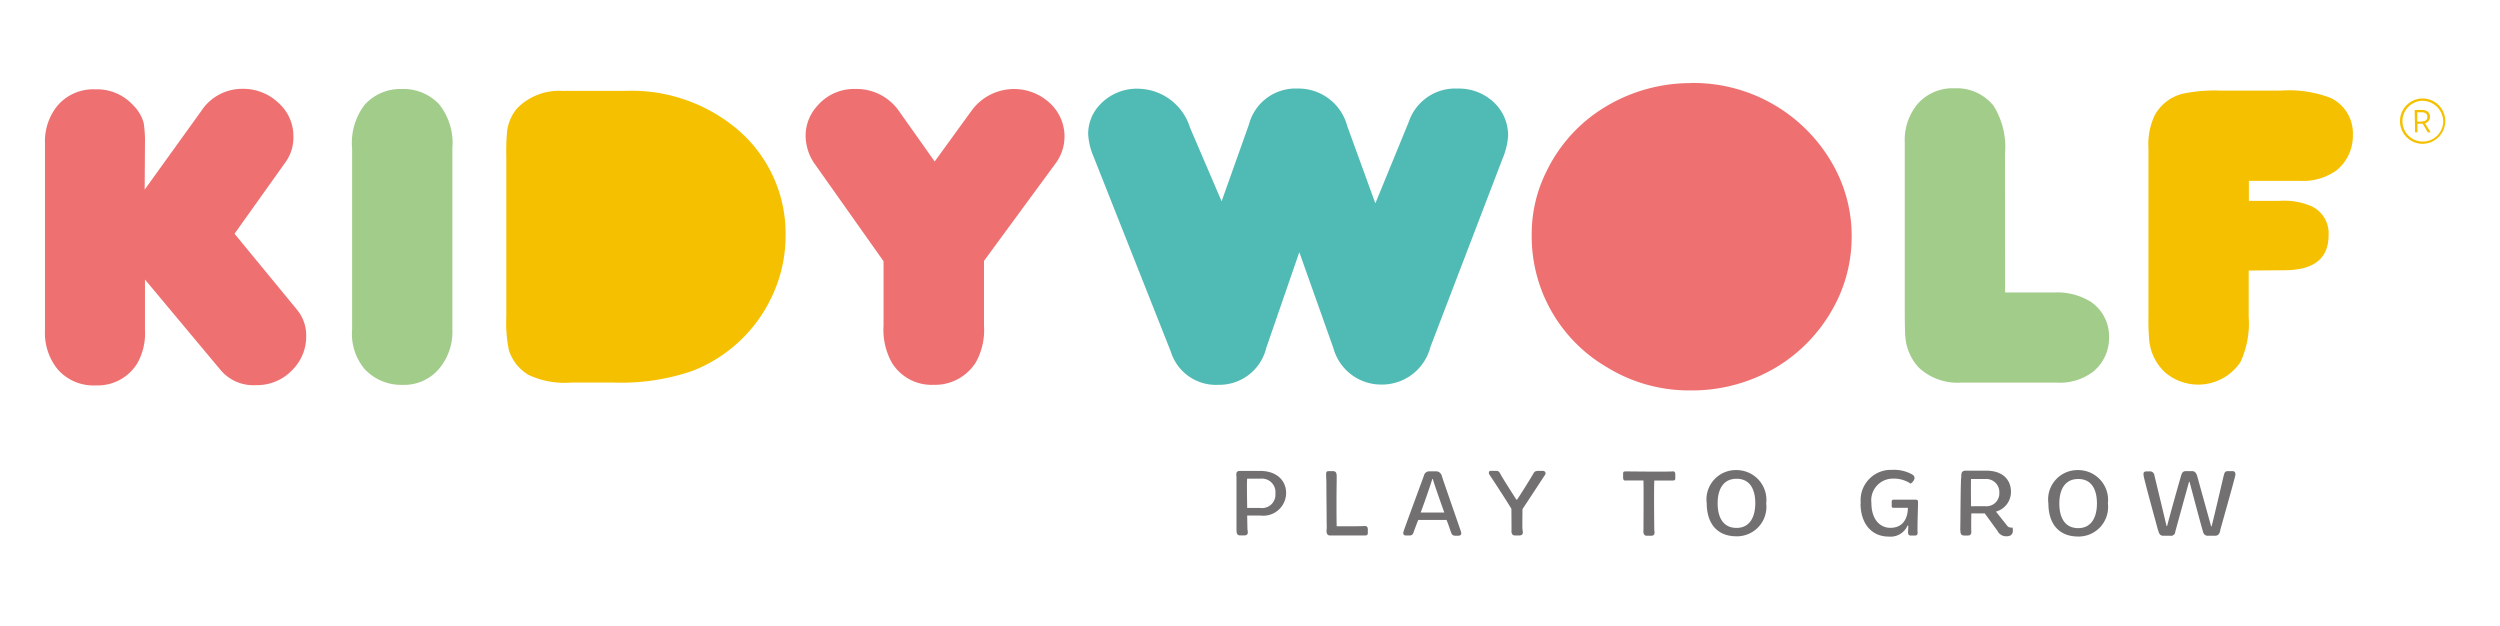
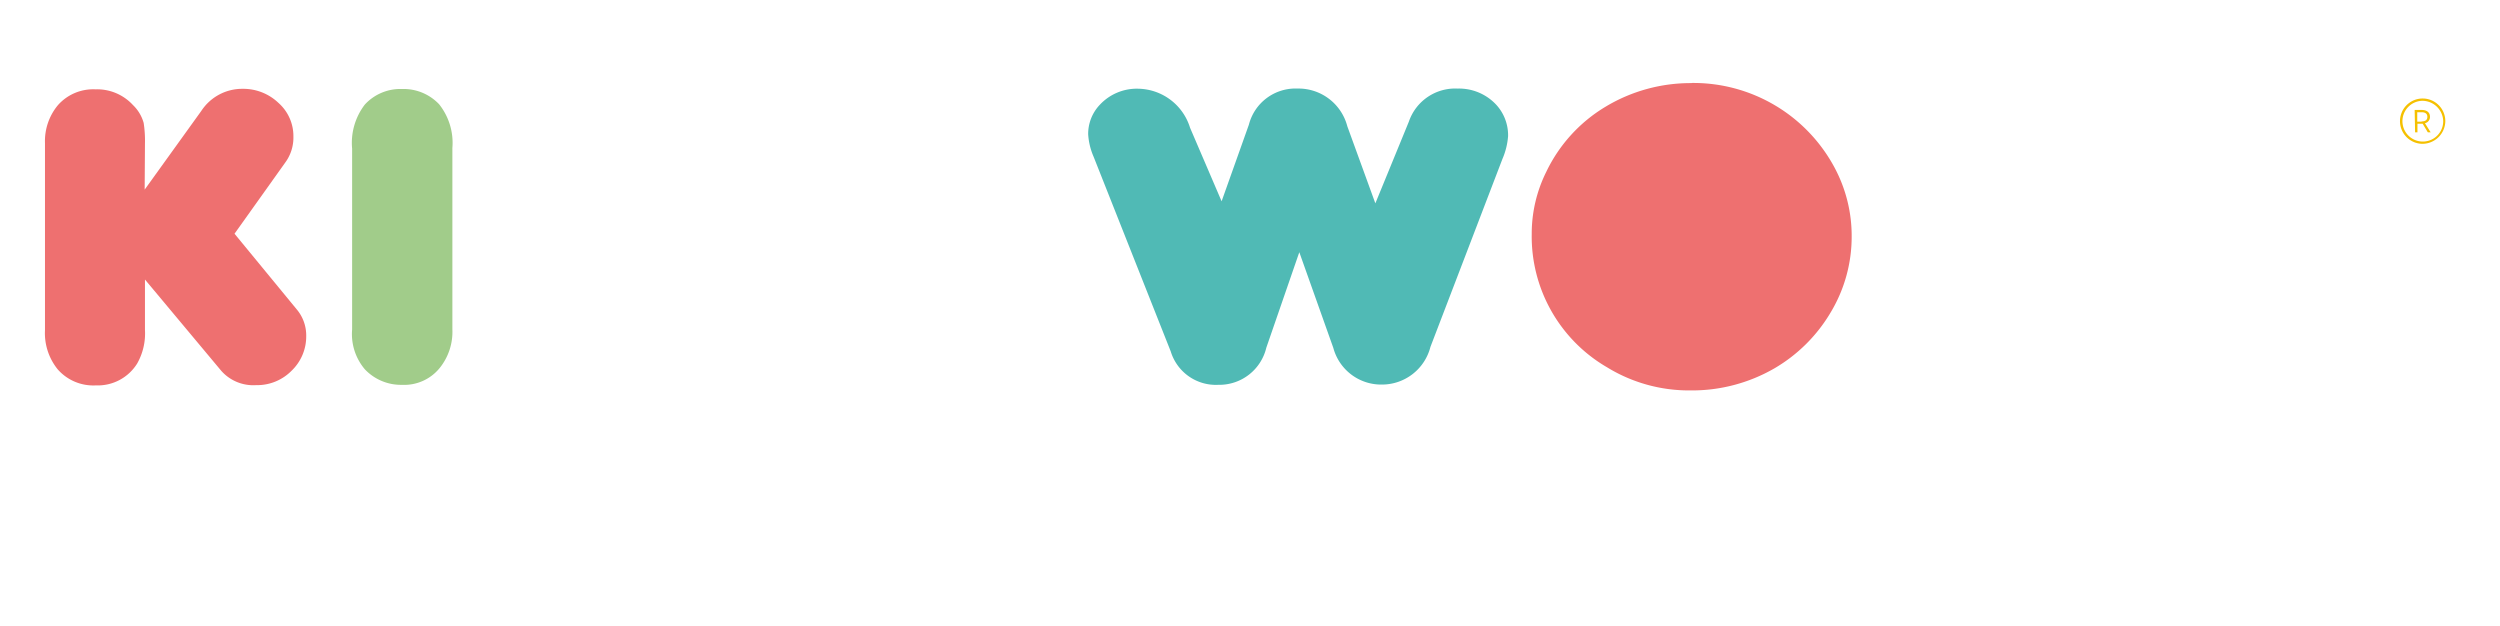
<svg xmlns="http://www.w3.org/2000/svg" width="99.938" height="25.009" viewBox="0 0 99.938 25.009">
  <defs>
    <clipPath id="a">
      <path data-name="Rectangle 2104" transform="translate(9 7)" fill="none" d="M0 0h99.938v25.009H0z" />
    </clipPath>
  </defs>
  <g data-name="Groupe 6140" transform="translate(-9 -7)" clip-path="url(#a)">
    <path data-name="Tracé 465826" d="M14.783 14.58l2.263-3.144a1.953 1.953 0 011.651-.885 2.031 2.031 0 011.432.56 1.772 1.772 0 01.6 1.354 1.684 1.684 0 01-.322 1.027l-2.032 2.851 2.492 3.031a1.611 1.611 0 01.374 1.058 1.894 1.894 0 01-.581 1.384 1.932 1.932 0 01-1.422.58 1.71 1.71 0 01-1.391-.57l-3.052-3.652v2.014a2.44 2.44 0 01-.311 1.343 1.855 1.855 0 01-1.651.875 1.893 1.893 0 01-1.526-.641 2.3 2.3 0 01-.509-1.567v-7.48a2.245 2.245 0 01.519-1.516 1.883 1.883 0 011.495-.631 1.952 1.952 0 011.506.631 1.573 1.573 0 01.425.712 4.638 4.638 0 01.052.824z" fill="#ee7070" />
    <path data-name="Tracé 465827" d="M27.084 12.932v7.234a2.3 2.3 0 01-.509 1.547 1.827 1.827 0 01-1.506.671 1.989 1.989 0 01-1.484-.621 2.173 2.173 0 01-.509-1.587v-7.237a2.512 2.512 0 01.509-1.76 1.929 1.929 0 011.484-.621 1.957 1.957 0 011.485.61 2.478 2.478 0 01.529 1.76" fill="#a1cc8a" />
-     <path data-name="Tracé 465828" d="M31.549 10.633h2.44a6.568 6.568 0 014.4 1.465 5.452 5.452 0 012.014 4.345 5.622 5.622 0 01-.581 2.482 5.824 5.824 0 01-3.166 2.91 8.745 8.745 0 01-3.125.458H31.84a3.418 3.418 0 01-1.7-.3 1.758 1.758 0 01-.8-1.008 5.377 5.377 0 01-.1-1.312v-6.41a9.039 9.039 0 01.031-1.017 1.769 1.769 0 01.4-.916 2.359 2.359 0 011.879-.692" fill="#f5c000" />
-     <path data-name="Tracé 465829" d="M48.335 17.429v2.584a2.658 2.658 0 01-.322 1.465 1.923 1.923 0 01-1.7.905 1.859 1.859 0 01-1.661-.885 2.7 2.7 0 01-.332-1.485v-2.57l-2.72-3.846a1.99 1.99 0 01-.395-1.18 1.755 1.755 0 01.446-1.16 1.93 1.93 0 011.547-.7 2.061 2.061 0 011.754.905l1.412 1.994 1.484-2.045a2.1 2.1 0 013.114-.295 1.807 1.807 0 01.208 2.452z" fill="#ee7070" />
    <path data-name="Tracé 465830" d="M57.834 15.047l1.09-3.062a1.924 1.924 0 011.942-1.445 2.017 2.017 0 011.993 1.507l1.121 3.082 1.339-3.265a1.957 1.957 0 011.954-1.323 2.029 2.029 0 011.432.539 1.8 1.8 0 01.581 1.363 2.832 2.832 0 01-.228.916l-2.876 7.508a2 2 0 01-1.941 1.506 1.98 1.98 0 01-1.941-1.465l-1.36-3.826-1.318 3.815a1.932 1.932 0 01-1.921 1.486 1.886 1.886 0 01-1.9-1.333l-3.083-7.783a2.647 2.647 0 01-.218-.9 1.687 1.687 0 01.467-1.18 2.019 2.019 0 011.556-.64 2.206 2.206 0 012.05 1.561z" fill="#50bab5" />
    <path data-name="Tracé 465831" d="M76.615 10.317a6.4 6.4 0 015.741 3.419 5.777 5.777 0 01.665 2.717 5.865 5.865 0 01-.831 3.021 6.293 6.293 0 01-2.252 2.248 6.582 6.582 0 01-3.364.885 6.253 6.253 0 01-3.333-.925 6.049 6.049 0 01-3.01-5.331 5.549 5.549 0 01.582-2.483 6.1 6.1 0 012.366-2.6 6.59 6.59 0 013.436-.946" fill="#ee7070" />
-     <path data-name="Tracé 465832" d="M89.155 18.691h1.965a2.563 2.563 0 011.432.356 1.662 1.662 0 01.758 1.435 1.735 1.735 0 01-.623 1.364 2.182 2.182 0 01-1.484.448h-3.81a2.253 2.253 0 01-1.7-.61 2.048 2.048 0 01-.519-1.14c-.021-.152-.031-.57-.031-1.272v-6.584a2.251 2.251 0 01.509-1.527 1.861 1.861 0 011.484-.631 1.882 1.882 0 011.558.7 3.128 3.128 0 01.457 1.922z" fill="#a1cc8a" />
-     <path data-name="Tracé 465833" d="M98.892 17.815v1.851a3.673 3.673 0 01-.332 1.811 2.035 2.035 0 01-3.021.4 2.02 2.02 0 01-.623-1.272 9.086 9.086 0 01-.031-.956v-6.727a2.683 2.683 0 01.25-1.313 1.762 1.762 0 011.121-.864 6.3 6.3 0 011.506-.123h2.409a4.627 4.627 0 012.014.3 1.569 1.569 0 01.872 1.465 1.78 1.78 0 01-.644 1.415 2.3 2.3 0 01-1.5.427h-2.014v.8h1.236a2.761 2.761 0 011.287.224 1.2 1.2 0 01.664 1.15q0 1.4-1.775 1.4z" fill="#f5c000" />
    <path data-name="Tracé 465834" d="M105.806 11.853c.156 0 .228-.061.228-.183s-.083-.183-.228-.183h-.176v.376h.176zm-.28-.458h.28c.2 0 .332.092.332.275a.253.253 0 01-.2.255l.228.366h-.113l-.207-.346h-.208v.346h-.094z" fill="#f5c000" />
    <path data-name="Tracé 465835" d="M105.817 11.03a.815.815 0 10.851.814.837.837 0 00-.851-.814m0 1.719a.906.906 0 11.935-.905.919.919 0 01-.935.905" fill="#f5c000" />
-     <path data-name="Tracé 465836" d="M95.27 28.193c.031.092.051.224.207.224h.28a.17.17 0 00.2-.163c.041-.152.425-1.547.55-1.994h.021c.115.438.487 1.842.539 1.994a.191.191 0 00.208.163h.27c.176 0 .2-.153.217-.254.052-.194.53-1.872.592-2.147.02-.1 0-.183-.114-.183h-.165c-.135 0-.146.061-.177.163-.031.122-.384 1.648-.488 2.044h-.02l-.561-2.024c-.021-.061-.062-.183-.2-.183h-.239c-.135 0-.166.071-.2.183a104.53 104.53 0 00-.561 2.014h-.021c-.094-.407-.446-1.862-.487-2.034a.175.175 0 00-.187-.153h-.114c-.145 0-.145.081-.124.193.02.153.53 2 .571 2.157m-3.188-.081c-.571 0-.757-.468-.757-.987s.2-.977.757-.977.747.458.747.977-.2.987-.747.987m-1.194-.987c0 .763.375 1.323 1.194 1.323a1.179 1.179 0 001.184-1.323 1.193 1.193 0 00-1.184-1.333 1.173 1.173 0 00-1.194 1.333m-3.092.112c0-.143-.011-.865 0-1.089h.571a.526.526 0 01.56.549.515.515 0 01-.56.539zm-.426.946c0 .1 0 .224.145.224h.155c.1 0 .146-.051.136-.183-.01-.092 0-.6 0-.7h.539l.509.7a.381.381 0 00.364.214c.176 0 .29-.092.238-.346-.093 0-.165 0-.228-.091l-.436-.549a.817.817 0 00.6-.783c0-.509-.343-.855-1-.855h-.81c-.186 0-.176.143-.176.255-.031.092-.031 1.872-.042 2.116m-3.986-1.058c0 .753.4 1.323 1.131 1.323a.741.741 0 00.748-.438h.031c0 .051-.01.234-.01.265 0 .091.031.132.114.132h.165c.083 0 .114-.051.1-.163-.01-.163.02-1.038.02-1.15s-.02-.122-.135-.122h-.834c-.052 0-.083.031-.083.061v.194a.062.062 0 00.063.071h.582s.042.8-.7.8c-.406 0-.758-.326-.758-1a.864.864 0 01.84-.967 1.207 1.207 0 01.728.2.391.391 0 00.093-.082c.124-.152.041-.244-.031-.285a1.493 1.493 0 00-.81-.183 1.211 1.211 0 00-1.245 1.333m-4.963.987c-.571 0-.758-.468-.758-.987s.2-.977.758-.977.747.458.747.977-.2.987-.747.987m-1.194-.987c0 .763.375 1.323 1.194 1.323a1.178 1.178 0 001.184-1.314 1.193 1.193 0 00-1.184-1.333 1.173 1.173 0 00-1.194 1.333m-2.533 1.068c0 .1 0 .224.145.224h.156c.2 0 .135-.153.135-.254 0-.061-.02-1.425 0-1.954h.716c.114 0 .124-.02.124-.1v-.133c0-.091-.021-.142-.114-.132-.176.02-1.848 0-1.848 0-.114 0-.124.02-.124.1v.142c0 .092.031.133.114.122h.7c.01.428 0 1.882 0 1.984m-5.274-.01c-.01.1 0 .224.146.224h.156c.2 0 .145-.153.135-.255s0-.692 0-.8c.135-.194.821-1.252.9-1.364a.1.1 0 00-.083-.163h-.177c-.135 0-.166.041-.2.1-.051.1-.509.834-.654 1.048h-.031c-.135-.214-.509-.793-.634-1.017-.031-.061-.062-.133-.165-.133h-.218c-.114 0-.083.123-.052.163.062.082.728 1.109.872 1.354zm-3.633-.692c.2-.529.414-1.171.467-1.344h.021c.041.173.269.814.457 1.344zm-.686.773c-.031.092.02.143.093.143h.157c.093 0 .135-.051.165-.163.021-.051.083-.234.176-.458h1.129c.093.224.145.407.176.478.021.051.031.153.177.153h.115c.092 0 .144-.051.113-.153-.052-.162-.737-2.116-.769-2.238a.238.238 0 00-.249-.183h-.239a.217.217 0 00-.228.173c-.041.122-.737 1.994-.82 2.248m-3.073-.081c0 .1 0 .224.145.224h1.382c.114 0 .124-.041.124-.122v-.122c0-.092-.042-.143-.135-.133-.113.01-.789.01-1.11.01-.01-.346-.01-1.343 0-1.78v-.2c0-.1 0-.224-.146-.224h-.176c-.094 0-.1.051-.1.122 0 .122.01.234.01.356 0 .377.011 1.13.011 1.567a2.878 2.878 0 010 .3m-3.177-.875c0-.193-.021-.987 0-1.17h.529a.543.543 0 01.6.6.535.535 0 01-.613.57zm-.425.875c0 .1 0 .224.145.224h.155c.2 0 .146-.153.135-.255 0-.03-.01-.448-.01-.539h.539a.913.913 0 001.018-.9c0-.5-.375-.885-1.039-.885h-.8c-.2 0-.145.152-.145.254v2.1" fill="#727070" />
  </g>
</svg>